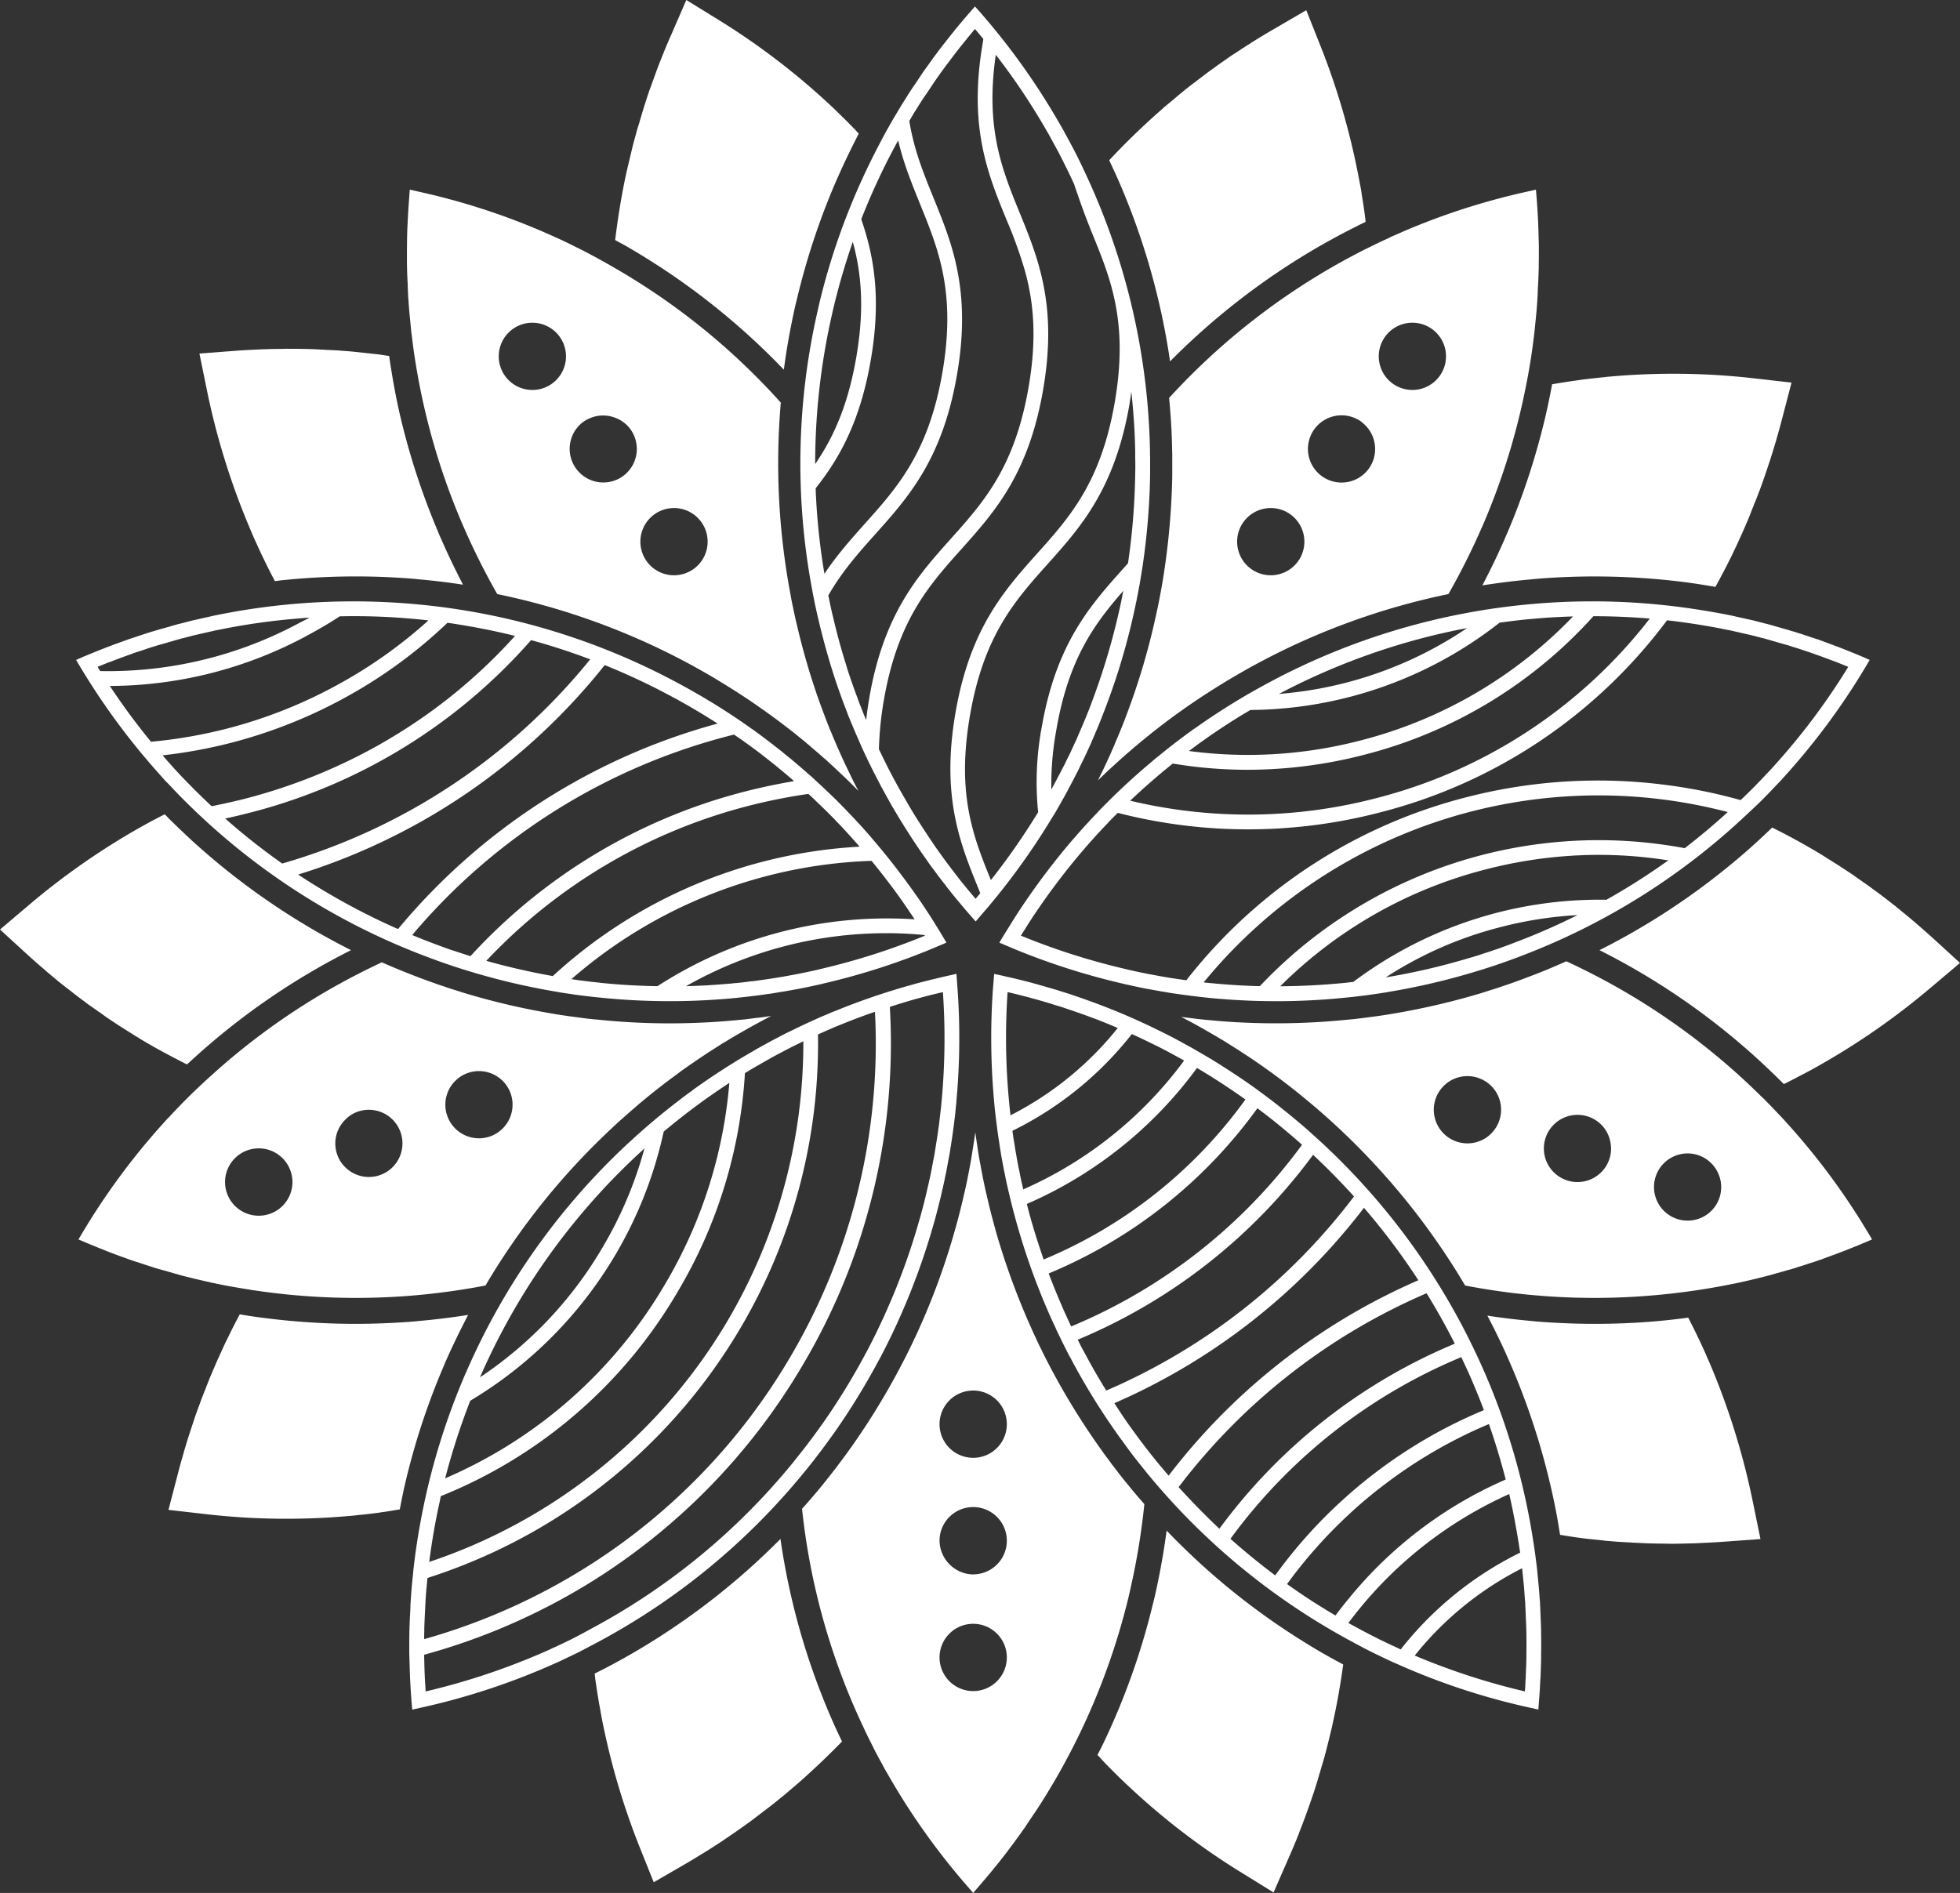
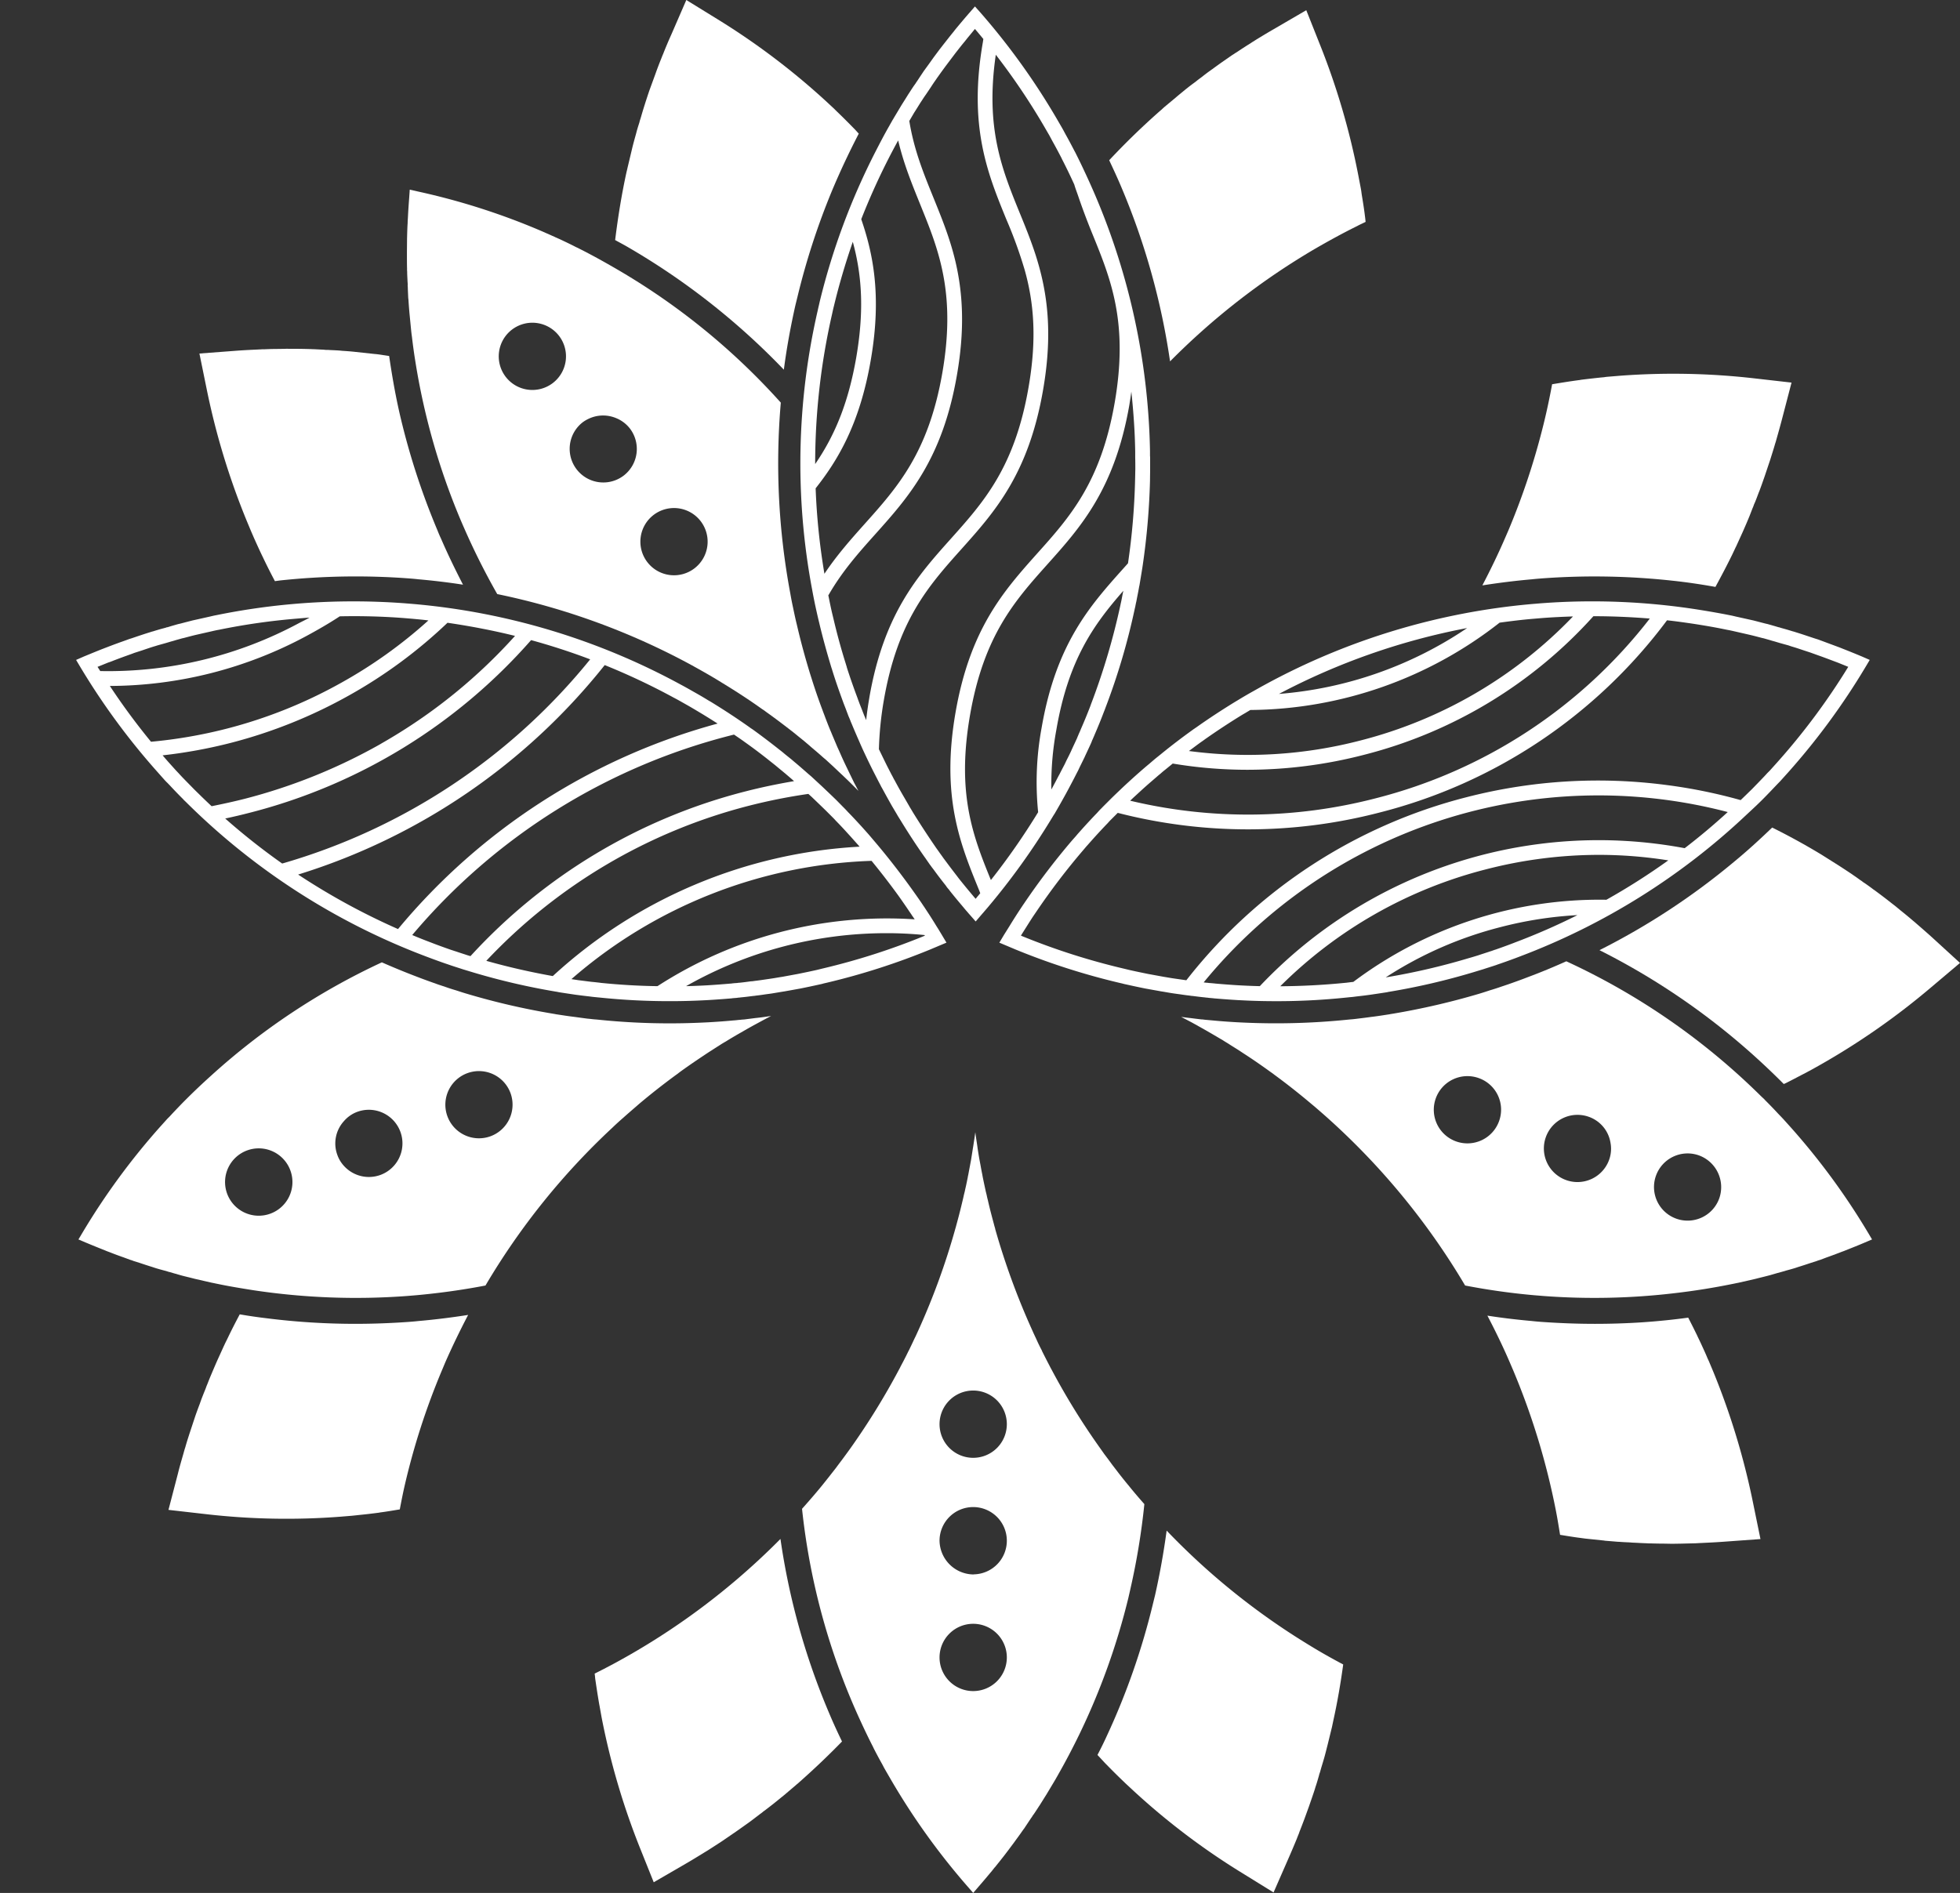
<svg xmlns="http://www.w3.org/2000/svg" id="Group_279" data-name="Group 279" width="806.303" height="778.861" viewBox="0 0 806.303 778.861">
  <rect x="0" y="0" width="806.303" height="778.861" fill="#333333" stroke="none" />
  <defs>
    <clipPath id="clip-path">
      <rect id="Rectangle_212" data-name="Rectangle 212" width="806.303" height="778.861" fill="#fff" />
    </clipPath>
  </defs>
  <g id="Group_278" data-name="Group 278" clip-path="url(#clip-path)">
-     <path id="Path_237" data-name="Path 237" d="M144.4,125.368a288.47,288.47,0,0,0-64.145,43.985c-1.158,1.013-2.219,2.026-3.328,3.038-6.222-3.135-12.4-6.415-18.376-9.984-.579-.338-1.206-.723-1.784-1.109l-.675-.386-6.029-3.81c-1.64-1.013-3.087-2.026-4.582-2.99l-.723-.482c-1.013-.675-1.929-1.35-2.846-2.026l-.868-.627a8.462,8.462,0,0,1-1.254-.868l-.772-.531c-1.158-.82-2.315-1.592-3.424-2.411l-1.109-.868c-1.543-1.109-3.038-2.267-4.534-3.424l-2.026-1.592c-.434-.289-.82-.627-1.254-.965L24.4,138.535c-1.64-1.4-3.328-2.749-4.968-4.148-.531-.482-1.109-.965-1.64-1.447-2.508-2.122-4.534-3.955-6.463-5.691L0,116.88,11.768,106.9A294.973,294.973,0,0,1,57.634,74.872l4-2.219c.627-.338,1.061-.579,1.5-.82l1.447-.723c1.061-.579,2.122-1.109,3.183-1.64.434.386.82.82,1.206,1.206l.338.386c3.183,3.135,6.607,6.415,10.176,9.694A291.948,291.948,0,0,0,144.4,125.368" transform="translate(0 265.581)" fill="#fff" />
    <path id="Path_238" data-name="Path 238" d="M239.2,204.166l-15.289,1.109c-2.653.193-5.353.338-8.585.482-.627.048-1.254.048-1.881.1l-.916.048-5.884.145-2.894.048h-1.592l-2.556-.048c-1.929,0-3.81-.048-5.691-.1a14.062,14.062,0,0,1-1.5-.048c-1.3-.048-2.7-.1-4.1-.193l-1.109-.048c-.434,0-.965-.048-1.5-.1l-.916-.048c-1.158-.048-2.267-.1-3.424-.193l-1.013-.048c-1.688-.145-3.473-.289-5.257-.434l-.1-.048-7.861-.82c-.723-.1-1.447-.193-2.122-.289-2.749-.338-5.5-.82-8.247-1.254-.531-3.28-1.061-6.559-1.688-9.791a295.019,295.019,0,0,0-17.652-58.02c-.482-1.109-.965-2.267-1.447-3.376-2.749-6.366-5.836-12.733-9.115-19,6.222.965,12.395,1.688,18.375,2.219,1.206.145,2.46.241,3.665.338,7.379.531,14.855.82,22.234.82,6.222,0,12.733-.193,19.34-.627,6.366-.434,12.684-1.061,19-1.929,1.254,2.46,2.508,4.919,3.714,7.427l.193.434c1.206,2.46,2.315,4.919,3.376,7.283l.627,1.5c.241.531.434.916.627,1.35l1.833,4.389a298.7,298.7,0,0,1,16.253,53.583Z" transform="translate(485.02 429.09)" fill="#fff" />
    <path id="Path_239" data-name="Path 239" d="M253.622,35.525l-3.907,15c-.675,2.556-1.4,5.209-2.315,8.392-.145.579-.338,1.206-.531,1.784l-.1.338c-.579,2.026-1.254,4.1-1.929,6.27l-2.267,6.752c-.627,1.784-1.254,3.617-1.929,5.4-.145.434-.338.916-.531,1.35-.482,1.3-.965,2.6-1.5,3.907l-.434.965a11.812,11.812,0,0,1-.579,1.5l-.338.868c-.434,1.109-.82,2.17-1.254,3.183l-.386.916c-.675,1.64-1.4,3.28-2.122,4.919l-2.7,5.932c-.1.193-.241.434-.338.675l-1.3,2.749c-2.17,4.437-4.485,8.826-6.849,13.167-5.691-1.013-11.43-1.881-17.218-2.508a294.476,294.476,0,0,0-54.548-.965c-1.206.1-2.411.193-3.665.338-6.752.579-13.649,1.447-20.449,2.508,3.328-6.366,6.463-12.829,9.26-19.292l1.447-3.328a293.649,293.649,0,0,0,13.89-41.381c1.592-6.173,2.942-12.443,4.1-18.761,3.81-.627,7.572-1.254,11.382-1.736l.482-.1c2.653-.338,5.305-.627,7.958-.916l1.592-.145a14.985,14.985,0,0,1,1.543-.193l4.678-.386a293.515,293.515,0,0,1,55.609,1.061Z" transform="translate(483.376 121.897)" fill="#fff" />
    <path id="Path_240" data-name="Path 240" d="M152.691,54.982C148.64,62.8,144.878,70.8,141.5,78.9a293.356,293.356,0,0,0-13.987,43.069c-.289,1.158-.579,2.363-.868,3.521-1.977,8.778-3.617,17.7-4.775,26.623a291.383,291.383,0,0,0-65.014-50.931c-1.447-.82-2.942-1.592-4.389-2.411,1.157-9.357,2.653-18.713,4.678-27.973.241-.916.434-1.881.675-2.846l1.688-7.09c.434-1.784.916-3.521,1.4-5.257l.241-.868c.289-1.158.627-2.267.965-3.328l.338-1.061a12.263,12.263,0,0,1,.434-1.5l.289-.965c.386-1.35.772-2.653,1.206-4,.1-.386.289-.868.434-1.4.579-1.785,1.158-3.569,1.785-5.4L67.18,35.5l1.833-5.016c.675-1.929,1.4-3.81,2.122-5.643l.241-.579c.289-.723.531-1.4.82-2.026,1.158-2.942,2.267-5.546,3.376-8.006L81.745,0l13.07,8.054a293.83,293.83,0,0,1,44.323,33.52l3.376,3.135,1.109,1.109,1.254,1.206q2.894,2.821,5.643,5.643l.338.338c.627.627,1.206,1.35,1.833,1.977" transform="translate(200.591)" fill="#fff" />
    <path id="Path_241" data-name="Path 241" d="M194.7,185.658c-1.061,7.717-2.363,15.385-4.051,23.006l-.579,2.749-1.736,7.09c-.482,1.881-.916,3.665-1.4,5.4l-.241.82c-.338,1.157-.675,2.267-1.013,3.376l-.289,1.013a11.221,11.221,0,0,1-.482,1.543l-.241.916c-.386,1.35-.772,2.7-1.206,4-.145.386-.289.916-.434,1.4-.579,1.785-1.206,3.617-1.833,5.4l-.53,1.543-1.833,5.064q-1.085,2.894-2.17,5.643l-.193.579c-.289.723-.579,1.4-.82,2.074-1.206,2.942-2.315,5.546-3.376,7.958l-6.222,14.228-13.022-8.054a288.3,288.3,0,0,1-44.323-33.52l-3.376-3.135c-.434-.386-.723-.723-1.061-1.013l-1.3-1.254Q100,229.6,97.324,226.846l-.338-.338c-1.157-1.206-2.219-2.411-3.376-3.617,1.35-2.6,2.653-5.209,3.858-7.861a289.977,289.977,0,0,0,18.954-54.307c.289-1.158.579-2.363.868-3.521,1.977-8.778,3.569-17.7,4.775-26.623a288.809,288.809,0,0,0,58.647,47.12c4.534,2.8,9.26,5.45,13.987,7.958" transform="translate(357.868 499.203)" fill="#fff" />
    <path id="Path_242" data-name="Path 242" d="M152.485,214.631q-7.813,8.03-16.109,15.434c-.627.579-1.254,1.109-1.881,1.688l-.338.289a6.119,6.119,0,0,0-.627.53l-4.823,4.1c-1.5,1.206-2.894,2.363-4.292,3.472l-.675.531c-.965.772-1.881,1.447-2.8,2.17l-.82.579a10.2,10.2,0,0,1-1.3,1.013l-.675.531c-1.158.868-2.267,1.736-3.376,2.556-.338.241-.772.579-1.206.868-1.5,1.061-3.038,2.17-4.63,3.28l-5.836,4c-1.785,1.157-3.617,2.363-5.45,3.521l-1.881,1.158c-2.749,1.688-5.161,3.183-7.427,4.485l-13.311,7.717L69.288,258.23A297.194,297.194,0,0,1,53.566,204.6l-.82-4.582c-.145-.723-.241-1.3-.338-1.881l-.241-1.447c-.434-2.6-.82-5.257-1.206-7.861l-.048-.482c-.048-.531-.1-1.109-.193-1.64,2.508-1.254,5.112-2.6,8.006-4.148a290.7,290.7,0,0,0,68.438-51.268,287.6,287.6,0,0,0,19.919,71.428c1.688,4.051,3.521,8.006,5.4,11.913" transform="translate(193.901 501.917)" fill="#fff" />
    <path id="Path_243" data-name="Path 243" d="M284.736,126.305l-11.816,9.984A296.861,296.861,0,0,1,227.1,168.313l-4.051,2.267c-.579.289-1.013.53-1.447.772l-1.5.772c-2.315,1.206-4.678,2.46-7.09,3.665l-.434.193a2.351,2.351,0,0,0-.338.145l-.386-.386-.386-.386c-2.46-2.46-5.161-5.064-7.958-7.668a289.232,289.232,0,0,0-67.088-46.638A288.7,288.7,0,0,0,191.8,84.683c5.45-4.485,10.659-9.26,15.675-14.083,6.318,3.135,12.588,6.559,18.665,10.176.627.386,1.206.723,1.833,1.109l.531.338,6.125,3.858c1.64,1.061,3.135,2.026,4.63,3.038l.675.434c1.013.723,1.977,1.35,2.894,2.026l.868.627a9.41,9.41,0,0,1,1.206.868l.82.531c1.158.82,2.267,1.592,3.376,2.46.386.241.772.531,1.158.82,1.5,1.109,3.038,2.267,4.534,3.424l2.026,1.592c.386.289.82.627,1.254.965l2.219,1.833c1.688,1.35,3.328,2.7,5.016,4.148.531.434,1.109.916,1.64,1.4,2.46,2.122,4.485,3.907,6.463,5.691Z" transform="translate(521.567 269.901)" fill="#fff" />
    <path id="Path_244" data-name="Path 244" d="M125.43,126.815c-6.173-.965-12.347-1.688-18.376-2.219-1.206-.145-2.411-.241-3.617-.338a293.163,293.163,0,0,0-53.246.82c-.723.1-1.447.193-2.122.289-1.736-3.28-3.424-6.607-5.016-9.984l-.241-.482c-1.158-2.411-2.267-4.871-3.328-7.234l-1.254-2.894L36.4,100.385A299.546,299.546,0,0,1,20.1,46.85L17.01,31.706l15.337-1.158c2.6-.193,5.305-.338,8.585-.482.627-.048,1.254-.048,1.881-.1h.868q2.966-.145,5.932-.145l2.749-.048c.675-.048,1.206,0,1.736,0h2.556c1.881,0,3.81.048,5.691.1.531,0,1.013.048,1.5.048,1.3.048,2.7.145,4.1.193l1.061.1c.482,0,1.013,0,1.5.048l.965.048c1.109.048,2.267.1,3.424.193l.965.1c1.736.1,3.521.241,5.257.434l8.006.868c.723.048,1.4.145,2.122.241,1.254.193,2.556.386,3.81.579,1.109,7.572,2.411,15.192,4.1,22.716a294.577,294.577,0,0,0,15.771,49c.434,1.109.916,2.267,1.447,3.376,2.749,6.366,5.836,12.733,9.067,19" transform="translate(65.029 113.754)" fill="#fff" />
    <path id="Path_245" data-name="Path 245" d="M200.088,87.973c-.965.482-1.929.916-2.894,1.4l-.434.241c-5.884,2.894-11.768,6.125-17.6,9.5a291.184,291.184,0,0,0-59.515,46.252A290.509,290.509,0,0,0,99.674,73.841c-1.592-3.81-3.328-7.524-5.064-11.238q9.4-10.056,19.726-19.244c.579-.531,1.254-1.109,1.881-1.64l.338-.338a5.785,5.785,0,0,0,.579-.531L122,36.8c1.447-1.254,2.846-2.363,4.244-3.521l.675-.531c.965-.772,1.881-1.447,2.8-2.122l.82-.627c.386-.338.868-.675,1.3-1.013l.723-.531c1.109-.868,2.219-1.736,3.376-2.556.289-.193.627-.482,1.013-.723l.145-.1q2.243-1.664,4.63-3.328l3.473-2.411,2.412-1.543c1.784-1.206,3.617-2.363,5.45-3.521l.338-.241c.53-.289,1.013-.627,1.543-.965,2.749-1.688,5.161-3.135,7.427-4.437L175.684.87l5.691,14.324A296.55,296.55,0,0,1,197.1,68.874l.868,4.534c.145.723.241,1.3.338,1.881l.193,1.447c.434,2.6.868,5.305,1.206,7.91l.048.434c.145.965.241,1.929.338,2.894" transform="translate(361.691 3.326)" fill="#fff" />
    <path id="Path_246" data-name="Path 246" d="M137.645,112.371c-3.328,6.366-6.463,12.829-9.308,19.292-.482,1.109-.916,2.219-1.4,3.328a289.975,289.975,0,0,0-15.578,48.374c-.675,2.99-1.254,6.029-1.833,9.019-2.7.434-5.4.916-8.1,1.254l-.482.1c-2.653.338-5.353.675-7.91.916l-1.736.193c-.482.048-.916.1-1.4.145l-4.678.386a289.417,289.417,0,0,1-55.609-1.061L14.37,192.577l3.907-15c.627-2.556,1.4-5.209,2.315-8.392.145-.579.338-1.157.482-1.736l.145-.386c.579-2.074,1.254-4.2,1.929-6.27l2.219-6.7c.627-1.833,1.3-3.617,1.977-5.4.145-.482.338-.916.482-1.4.482-1.254,1.013-2.6,1.543-3.907l.386-.965a15.5,15.5,0,0,1,.579-1.5l.338-.868q.651-1.664,1.3-3.183l.386-.916c.675-1.592,1.4-3.28,2.122-4.919l2.7-5.932c.1-.193.241-.482.338-.723.386-.82.868-1.736,1.3-2.653,1.543-3.231,3.183-6.415,4.871-9.6,3.617.627,7.234,1.158,10.9,1.592a291.057,291.057,0,0,0,36.655,2.315c7.427,0,14.9-.289,22.282-.82,1.206-.1,2.411-.193,3.665-.338,6.752-.579,13.649-1.447,20.449-2.508" transform="translate(54.936 428.669)" fill="#fff" />
    <path id="Path_247" data-name="Path 247" d="M212.1,185.414v-1.833c-.048-2.846-.145-5.788-.289-8.681a280.914,280.914,0,0,0-24.6-102.006c-1.881-4.148-3.81-8.247-5.884-12.347l-.241-.434c-1.158-2.219-2.363-4.534-3.617-6.752l-.675-1.254c-.241-.482-.53-.965-.82-1.5l-2.267-3.907a283.775,283.775,0,0,0-31.3-43.551L140.09.55l-2.267,2.6c-1.688,1.929-3.424,4-5.4,6.366-.338.434-.723.868-1.061,1.35l-.241.289c-1.35,1.64-2.6,3.28-3.907,4.919l-1.688,2.17-2.411,3.231c-1.061,1.5-2.122,2.99-3.183,4.437-.289.386-.531.772-.82,1.109-.723,1.109-1.447,2.17-2.17,3.28l-.772,1.158a3.882,3.882,0,0,0-.434.675c-.289.386-.579.82-.868,1.206-.579.868-1.157,1.736-1.736,2.653l-.482.723c-.916,1.5-1.833,2.942-2.749,4.389l-3.231,5.4c-.1.193-.193.338-.289.531l-.1.1c-.434.82-.916,1.592-1.35,2.411-2.026,3.521-3.907,7.138-5.739,10.707a280.486,280.486,0,0,0-23.006,61.927c-.241,1.158-.531,2.267-.772,3.424A280.884,280.884,0,0,0,73.1,240.444c.338,1.881.723,3.81,1.109,5.739.482,2.219.965,4.437,1.5,6.7l.338,1.4c1.447,6.077,3.135,12.2,4.968,18.231l.289.868c.1.386.241.772.338,1.109,1.3,4.148,2.8,8.392,4.341,12.588.338.916.723,1.833,1.061,2.749l1.013,2.7c.338.772.675,1.543.965,2.363l.338.772q1.23,2.966,2.46,5.788l.723,1.64c.82,1.929,1.688,3.81,2.6,5.739,1.206,2.556,2.315,4.823,3.424,6.993L100.4,319.4c.338.627.627,1.206.965,1.833a5.57,5.57,0,0,0,.386.723l.241.434c1.206,2.219,2.508,4.582,3.955,7.138l1.833,3.087c.241.386.434.772.675,1.158l1.109,1.784c3.28,5.353,6.559,10.369,9.791,14.951l.386.53c.579.868,1.206,1.736,1.833,2.653a11.128,11.128,0,0,1,.675.916l.965,1.254c1.592,2.219,3.28,4.389,4.919,6.463l.386.579c.289.338.531.675.82.965l.386.531c1.592,2.026,3.328,4.1,5.4,6.559l1.254,1.5c.579.627,1.109,1.3,1.688,1.929l2.315,2.653,2.99-3.473a8.394,8.394,0,0,0,.579-.675l1.206-1.4a288.176,288.176,0,0,0,26.189-36.365l.675-1.109c.241-.386.482-.82.772-1.206,1.35-2.315,2.7-4.678,4-7.042,1.061-1.881,2.074-3.81,3.087-5.739l.482-.916c.723-1.35,1.4-2.749,2.122-4.1l.772-1.64c.627-1.254,1.254-2.556,1.881-3.81.145-.338.289-.675.434-.965l.289-.627c.627-1.35,1.254-2.653,1.833-3.955l.193-.434a8.7,8.7,0,0,0,.386-1.013l.289-.579c.241-.627.531-1.206.772-1.833,1.35-3.135,2.6-6.173,3.762-9.26q.362-.868.723-1.881a275.4,275.4,0,0,0,12.057-40.851l.145-.579c.145-.772.289-1.543.482-2.315l.193-1.061c.338-1.688.675-3.376.965-5.064l.1-.386c.386-2.363.772-4.582,1.109-6.752.048-.289.1-.579.145-.916l.1-.675a291.577,291.577,0,0,0,2.99-34.822c0-1.5.048-2.99.048-4.485V186.09ZM81.347,126.96c.241-1.109.482-2.219.772-3.328,2.122-8.826,4.727-17.6,7.717-26.237,4.1,14.951,4.485,29.709,1.4,47.7-3.087,17.652-8.3,31.253-16.88,43.744a277.008,277.008,0,0,1,6.993-61.879m-6.8,71.862c8.633-10.948,18.038-25.8,22.668-52.715,4.727-27.2.675-44.612-3.907-58.02,3.038-7.717,6.415-15.337,10.128-22.764,1.64-3.28,3.328-6.511,5.064-9.646,2.267,9.646,5.691,17.99,8.971,26.092.434,1.061.868,2.17,1.3,3.231,7.138,17.652,13.263,35.208,7.91,66.219-5.691,32.893-18.472,47.169-32.024,62.313-5.546,6.222-11.286,12.636-16.495,20.449a272.4,272.4,0,0,1-3.617-35.159m22.089,86.186c-.531,3.038-.965,6.125-1.3,9.164a5.886,5.886,0,0,1-.338-.82l-.386-.868c-.289-.723-.579-1.447-.868-2.219l-1.109-2.8c-.289-.82-.627-1.64-.916-2.508-1.543-4.1-2.99-8.247-4.292-12.3a5.827,5.827,0,0,0-.241-.868l-.338-1.109c-1.833-5.836-3.473-11.865-4.871-17.8l-.338-1.4c-.531-2.17-1.013-4.389-1.447-6.559l-.289-1.447-.145-.579c5.739-9.984,12.4-17.459,19.437-25.321,13.5-15.1,27.491-30.722,33.471-65.3,3.424-19.629,2.315-34.34-.627-46.879-2.267-9.549-5.643-17.8-8.922-25.9-4.148-10.225-8.1-19.871-10.032-31.832l1.977-3.376c.916-1.4,1.784-2.846,2.7-4.292l.482-.723c.531-.82,1.061-1.64,1.688-2.508L122,33.684c.675-1.061,1.4-2.122,2.122-3.135.241-.386.482-.723.772-1.109,1.013-1.447,2.074-2.894,3.135-4.341l4-5.305c1.254-1.592,2.508-3.231,3.81-4.775l1.3-1.64c1.061-1.254,2.026-2.46,2.942-3.569,1.206,1.4,2.315,2.749,3.473,4.148l-.048.193-.145,1.013c-6.029,34.581,1.881,53.969,9.549,72.779a185.89,185.89,0,0,1,7.669,21.125c3.569,12.781,5.161,27.539,1.543,48.278-5.691,32.893-18.472,47.169-32.025,62.313-13.5,15.1-27.491,30.722-33.471,65.351m45.336,80.785-1.447,1.736-.145.193-.627-.723c-2.026-2.411-3.714-4.437-5.257-6.366l-.434-.531c-.241-.289-.482-.627-.723-.916l-.434-.579c-1.592-2.074-3.231-4.2-4.823-6.366l-.868-1.158c-.241-.338-.482-.675-.675-.965-.627-.82-1.206-1.688-1.833-2.556l-.386-.531c-3.135-4.534-6.366-9.453-9.6-14.662l-1.061-1.784a12.19,12.19,0,0,1-.627-1.061l-1.785-3.087q-2.17-3.69-3.907-6.945l-.289-.531c-.1-.193-.241-.386-.338-.579-.289-.579-.579-1.158-.916-1.736l-1.833-3.569c-1.061-2.122-2.122-4.341-3.376-6.9a139.206,139.206,0,0,1,2.026-20.16c5.691-32.893,18.472-47.169,32.025-62.313,13.5-15.1,27.491-30.722,33.471-65.3,4.292-24.6,1.5-41.526-3.183-55.995-1.929-5.884-4.148-11.382-6.366-16.784-7.331-17.99-14.276-35.015-9.887-65.207A273.864,273.864,0,0,1,168.45,49.744l2.267,3.907c.241.434.482.916.723,1.35l.675,1.254c1.254,2.219,2.411,4.437,3.569,6.656l.193.434c1.64,3.183,3.328,6.656,5.064,10.466.482,1.64,1.061,3.135,1.592,4.678,1.833,5.4,3.81,10.611,5.836,15.578,7.669,18.81,14.9,36.558,9.212,69.451-5.691,32.844-18.472,47.169-32.024,62.265-13.5,15.144-27.491,30.771-33.471,65.351s1.929,53.969,9.6,72.779l.579,1.5Zm58.744-122.745-.193,1.013c-.145.772-.289,1.5-.482,2.267l-.1.531a280.375,280.375,0,0,1-11.816,40.031c-.241.579-.434,1.206-.675,1.833-1.158,2.99-2.363,5.932-3.714,9.019-.241.579-.482,1.206-.772,1.785l-.289.675c-.1.289-.241.579-.386.916l-.145.386c-.579,1.3-1.206,2.6-1.784,3.858l-.338.723c-.145.289-.241.579-.386.868-.579,1.254-1.206,2.508-1.833,3.714l-.772,1.64c-.675,1.3-1.4,2.653-2.122,4.1l-.434.772c-.965,1.881-1.929,3.714-2.942,5.546a122.405,122.405,0,0,1,2.026-24.4c4.968-28.986,15.385-43.407,27.587-57.345-.145.675-.289,1.35-.434,2.074m5.257-47.6a279.543,279.543,0,0,1-2.894,34.1l-.048.145L201,231.956c-13.5,15.1-27.491,30.722-33.471,65.3a123.2,123.2,0,0,0-1.447,34.822,284.012,284.012,0,0,1-19.437,27.925c-7.379-18.134-14.18-35.545-8.585-67.859,5.691-32.844,18.52-47.169,32.024-62.264,13.553-15.144,27.491-30.771,33.52-65.351.289-1.833.579-3.665.82-5.5.579,5.4,1.013,10.8,1.3,16.157.145,2.846.241,5.739.289,8.537v2.411c.048,1.64.048,3.28.048,4.919-.048,1.5-.048,2.942-.1,4.389" transform="translate(260.987 2.103)" fill="#fff" />
-     <path id="Path_248" data-name="Path 248" d="M310.743,353.369a13.1,13.1,0,0,0-.048-1.4c0-1.254-.1-2.556-.145-3.858l-.048-1.447a3.665,3.665,0,0,0-.048-.772l-.048-1.5c-.048-1.061-.1-2.122-.145-3.135l-.1-.916c-.1-1.736-.241-3.424-.386-5.161l-.675-6.945c-.1-.916-.193-1.881-.338-2.8-.531-4.582-1.254-9.164-2.026-13.745a282.072,282.072,0,0,0-17.99-61.734c-.482-1.109-.916-2.17-1.4-3.231a282.222,282.222,0,0,0-66.364-93.758c-1.4-1.3-2.846-2.6-4.292-3.907-1.736-1.592-3.472-3.087-5.161-4.534l-1.158-.965c-4.775-4-9.742-7.958-14.807-11.672l-.675-.482c-.338-.241-.675-.531-1.013-.772-3.521-2.556-7.234-5.064-11-7.524l-2.46-1.592-2.411-1.543c-.723-.434-1.5-.916-2.219-1.35l-.675-.434c-1.833-1.061-3.617-2.17-5.45-3.183l-1.543-.916c-1.784-1.013-3.665-2.026-5.5-3.038-2.46-1.35-4.726-2.508-6.9-3.617l-3.762-1.833c-.579-.289-1.109-.579-1.688-.82a4.873,4.873,0,0,0-.723-.338l-.482-.241c-2.315-1.109-4.727-2.17-7.427-3.376l-2.315-1.013c-6.656-2.8-13.7-5.5-20.932-7.91l-.241-.1c-1.158-.386-2.267-.772-3.424-1.109-.482-.145-.965-.289-1.4-.434l-1.206-.386c-2.6-.772-5.209-1.543-7.813-2.267l-.723-.241-1.158-.289-.627-.193c-2.508-.675-5.161-1.35-8.247-2.074l-1.736-.386c-.868-.193-1.784-.434-2.653-.627l-3.424-.723-.579,7.283a289.406,289.406,0,0,0,.531,44.805l.241,2.749c.289,2.556.579,5.257.965,8.006.241,2.17.579,4.292.916,6.463l.145,1.061c.241,1.5.482,3.038.723,4.534l.338,1.736c.241,1.4.531,2.846.772,4.244.1.338.145.675.241.965l.193,1.013c.241,1.3.531,2.653.82,3.955l.1.482a7.7,7.7,0,0,1,.241,1.013l.145.675c.145.627.338,1.3.482,1.977.772,3.328,1.592,6.511,2.46,9.646.145.531.289,1.109.434,1.64l.1.289a281.619,281.619,0,0,0,14.565,40.031l.289.579c.289.675.627,1.4.965,2.074l.434,1.013c.723,1.543,1.5,3.087,2.219,4.63l.193.386c1.061,2.122,2.074,4.148,3.087,6.077.145.289.338.531.482.82l.289.579a275.677,275.677,0,0,0,18.327,29.806q1.23,1.809,2.6,3.617c.965,1.35,1.977,2.7,2.942,4.051l.482.579c.338.482.675.965,1.061,1.447,1.736,2.267,3.569,4.534,5.4,6.8a280.5,280.5,0,0,0,82.232,68.438c3.376,1.833,6.752,3.714,10.225,5.4l.434.241q3.4,1.664,6.945,3.328l1.447.675c.434.193.868.386,1.35.579l4.148,1.833a281.445,281.445,0,0,0,51.075,16.4l3.424.772.241-3.473c.241-2.556.386-5.257.531-8.3.048-.675.1-1.4.145-2.122v-.579c.1-1.881.145-3.81.193-5.691l.048-5.161v-1.64c0-1.833,0-3.665-.048-5.45M92.021,137.3l-.241-2.653a277.16,277.16,0,0,1-.531-43.841l.048-.241.868.193c3.038.723,5.643,1.4,8.054,2.026l.627.193a5.834,5.834,0,0,1,.868.241l.965.241c2.556.723,5.112,1.447,7.62,2.267l2.556.772c1.109.338,2.17.723,3.231,1.061l.386.145c6.945,2.315,13.745,4.871,20.112,7.62a134.459,134.459,0,0,1-44.13,35.931c-.145-1.35-.289-2.653-.434-3.955m5.45,33.423L97.326,170a9.367,9.367,0,0,0-.241-.965l-.1-.434c-.289-1.35-.579-2.7-.82-4.1l-.193-.965a3.612,3.612,0,0,1-.193-.772c-.241-1.254-.482-2.556-.723-3.858l-.338-1.977c-.289-1.5-.482-2.942-.723-4.437l-.193-1.013c-.193-1.254-.338-2.46-.531-3.714v-.145a142.043,142.043,0,0,0,49.1-39.789c1.4.627,2.8,1.254,4.1,1.881l.579.289a3.24,3.24,0,0,1,.579.289c.579.241,1.109.53,1.64.772l3.762,1.833c2.122,1.061,4.292,2.219,6.7,3.521,1.4.772,2.8,1.543,4.148,2.315a164.5,164.5,0,0,1-66.171,53,7.708,7.708,0,0,0-.241-1.013m3.376,13.263-.1-.386c-.145-.531-.289-1.013-.434-1.543-.386-1.447-.772-2.894-1.109-4.341a171.108,171.108,0,0,0,69.981-55.946l.241.145c.868.531,1.688,1.013,2.508,1.5l.675.434,2.17,1.3,2.46,1.592c.772.482,1.543.965,2.315,1.5,3.135,2.026,6.366,4.244,9.549,6.511a194.2,194.2,0,0,1-83,65.833c-1.929-5.595-3.714-11.189-5.257-16.591m16.591,44.13-.048-.145c-.241-.434-.434-.82-.627-1.254l-.434-.965c-.338-.675-.627-1.35-.916-2.026l-.289-.579c-2.411-5.4-4.775-11.045-6.945-16.832a200.728,200.728,0,0,0,85.849-67.956c4.292,3.183,8.488,6.511,12.443,9.887l1.109.916c1.592,1.35,3.231,2.8,4.823,4.2a224.465,224.465,0,0,1-94.964,74.756m5.5,10.852-.434-.772a3.6,3.6,0,0,0-.338-.579q-1.013-1.953-2.026-4.051a230.309,230.309,0,0,0,96.8-76.058c5.739,5.353,11.382,11.093,16.832,17.122A253.141,253.141,0,0,1,131.859,254.5c-3.231-5.209-6.222-10.418-8.922-15.53m30.144,45.288c-1.833-2.219-3.617-4.485-5.305-6.656-.338-.482-.675-.916-1.013-1.4l-.482-.579c-.965-1.3-1.929-2.6-2.894-3.955-.868-1.158-1.736-2.363-2.556-3.521-1.736-2.508-3.569-5.209-5.643-8.44a259.875,259.875,0,0,0,102.681-80.4,276.207,276.207,0,0,1,22.379,29.806,259.351,259.351,0,0,0-102.729,80.4c-1.543-1.784-3.038-3.569-4.437-5.257m8.537,9.984a254.308,254.308,0,0,1,102.006-79.772c4.2,6.8,8.1,13.794,11.623,20.739A229.836,229.836,0,0,0,178.4,311.361c-5.739-5.4-11.382-11.189-16.784-17.122m21.317,21.269A224.387,224.387,0,0,1,277.9,240.753c1.5,3.135,2.749,5.836,3.858,8.392.482,1.061.916,2.122,1.35,3.183,1.4,3.231,2.749,6.656,4.1,10.225a200.687,200.687,0,0,0-46.59,27.25c-3.424,2.653-6.752,5.45-9.984,8.344a199.2,199.2,0,0,0-29.275,32.41c-6.366-4.775-12.54-9.839-18.424-15.048m43.214,31.542c-6.9-4.051-13.6-8.392-19.919-12.926a195.7,195.7,0,0,1,25.128-28.359,181.874,181.874,0,0,1,15.53-13.022,195.856,195.856,0,0,1,42.394-24.453c2.6,7.476,4.919,15.144,6.9,22.813a171.5,171.5,0,0,0-64.338,48.712c-1.977,2.363-3.858,4.775-5.691,7.234m26.816,13.987a3.989,3.989,0,0,1-.627-.338l-1.592-.723c-2.315-1.061-4.582-2.17-6.8-3.231l-.434-.241c-4-1.977-8.054-4.148-12.057-6.366a168.473,168.473,0,0,1,66.171-53.053c1.013,4.437,1.929,8.874,2.7,13.311.675,3.617,1.254,7.235,1.785,10.8a142.341,142.341,0,0,0-49.146,39.838m51.75-1.013-.048,5.45c-.048,2.074-.145,4.1-.241,6.173v.338c0,.579-.048,1.109-.1,1.688-.048,1.64-.145,3.183-.241,4.63a281.215,281.215,0,0,1-45.336-14.758,134.145,134.145,0,0,1,44.178-35.931l.82,8.1c.1,1.64.241,3.328.338,5.016l.1.916c.048.965.1,1.977.145,2.99l.145,3.81c.048,1.206.145,2.46.145,3.714a11.74,11.74,0,0,1,.048,1.3c.048,1.785.048,3.569.048,5.4Z" transform="translate(323.236 317.65)" fill="#fff" />
-     <path id="Path_249" data-name="Path 249" d="M260.528,90.411,260,83.08l-3.424.772c-.868.193-1.736.386-2.7.627l-1.688.386c-3.135.772-5.836,1.447-8.247,2.074l-.675.193a10.473,10.473,0,0,0-1.158.338l-.723.193a283.628,283.628,0,0,0-30.819,10.514l-1.977.772c-.386.193-.772.338-1.206.531l-3.328,1.4c-2.653,1.206-5.064,2.267-7.379,3.376l-.482.241a4.875,4.875,0,0,0-.723.338c-.627.289-1.254.579-1.881.916l-3.617,1.736c-2.122,1.109-4.389,2.267-6.9,3.617l-5.5,3.038-1.5.916c-1.833,1.013-3.665,2.122-5.45,3.183l-.675.434c-.772.434-1.5.916-2.219,1.35l-2.46,1.543-2.46,1.592c-3.714,2.411-7.427,4.968-11,7.524-.289.241-.627.482-.965.772l-.723.482c-5.016,3.714-10.032,7.669-14.807,11.672-.386.338-.723.627-1.109.965-1.736,1.447-3.473,2.99-5.209,4.534-1.447,1.3-2.846,2.6-4.292,3.907A281.4,281.4,0,0,0,58.4,246.771c-.482,1.061-.965,2.122-1.4,3.231A282.357,282.357,0,0,0,40.89,301.657c-1.64,7.861-2.99,15.819-3.955,23.825-.1.965-.241,1.929-.338,2.942,0,.193-.048.386-.048.531l-.627,6.27c-.145,1.736-.241,3.424-.386,5.161l-.048.916c-.1,1.013-.1,2.074-.145,3.135l-.048,1.4a2.2,2.2,0,0,0-.048.772l-.1,1.5-.145,3.907a13.554,13.554,0,0,1-.048,1.4c0,1.784-.048,3.617-.048,5.45v4.051l.1,2.749c.048,2.074.1,4.2.193,6.27v.289c.048.627.048,1.206.1,1.833.145,3.135.338,5.788.531,8.3l.289,3.473,3.424-.772a283.886,283.886,0,0,0,51.075-16.4l4.2-1.833,1.3-.579,1.447-.675,6.945-3.328.434-.241c1.64-.82,3.28-1.736,4.968-2.6a279.79,279.79,0,0,0,87.44-71.235c1.881-2.267,3.665-4.534,5.4-6.8.386-.482.723-.965,1.109-1.447l.434-.579c1.013-1.35,2.026-2.7,2.99-4.051l2.6-3.617a284.985,284.985,0,0,0,18.279-29.806l.386-.675c.145-.241.241-.482.386-.723,1.013-1.977,2.074-4,3.087-6.077l.193-.386c.772-1.543,1.5-3.087,2.219-4.63l.482-1.013c.338-.723.675-1.5,1.013-2.219l.193-.434a286.26,286.26,0,0,0,14.614-40.079c.193-.627.338-1.254.53-1.881.868-3.183,1.64-6.366,2.46-9.694l.048-.241c.145-.579.241-1.158.386-1.688l.145-.627a8.393,8.393,0,0,0,.241-1.061l.1-.434c.338-1.447.627-2.942.916-4.437l.145-.53c.048-.338.145-.675.193-1.013.241-1.3.482-2.6.723-3.955l.386-2.026c.289-1.543.531-3.135.772-4.678l.145-.916c.338-2.17.627-4.292.916-6.463.338-2.653.675-5.354.916-8.054.048-.579.145-1.158.193-1.736l.048-.965a283.451,283.451,0,0,0,.531-44.805M128.861,157.5c.916-.868,1.881-1.736,2.8-2.6A164.189,164.189,0,0,1,114.441,195.6a163.254,163.254,0,0,1-50.448,53.487A275.508,275.508,0,0,1,128.861,157.5M59.989,258.732A171.541,171.541,0,0,0,119.7,198.687,171.059,171.059,0,0,0,139.568,148c4.63-3.858,9.357-7.62,14.18-11.141l.723-.531c.338-.241.627-.482.916-.675,3.521-2.556,7.138-5.016,10.755-7.427a1.953,1.953,0,0,0,.434-.241,193.554,193.554,0,0,1-26.43,82.762A193.241,193.241,0,0,1,49.668,290.66a286.335,286.335,0,0,1,10.321-31.928M47.4,300.355c.193-.772.289-1.592.482-2.363a198.623,198.623,0,0,0,97.472-84.161,198.936,198.936,0,0,0,27.636-89.9l.772-.482c1.785-1.061,3.569-2.122,5.354-3.135l1.5-.868c1.784-1.013,3.569-2.026,5.354-2.99,2.46-1.3,4.678-2.46,6.752-3.521l3.569-1.736c.241-.145.482-.241.723-.386a224.765,224.765,0,0,1-31.2,115.076,224.723,224.723,0,0,1-53.631,61.638,225.312,225.312,0,0,1-69.065,37.523Q44.7,312.6,47.4,300.355M41.083,353.5v-1.3c.048-1.254.1-2.411.145-3.617l.193-4.051c.048-.965.1-1.929.145-2.845l.048-.916c.1-1.688.241-3.376.386-5.016l.386-4.1a231.516,231.516,0,0,0,68.631-35.5,231.158,231.158,0,0,0,60.046-67.184,230.406,230.406,0,0,0,31.976-120.96c1.109-.482,2.267-1.013,3.473-1.543l3.231-1.4c.386-.145.772-.338,1.158-.482l1.929-.772c4.389-1.784,8.971-3.521,13.649-5.112a253.749,253.749,0,0,1-35.015,142.326,253.55,253.55,0,0,1-82.714,85.559,256.488,256.488,0,0,1-67.714,30.24c0-1.109,0-2.218.048-3.328M253.969,134.686l-.1.965c-.048.579-.1,1.109-.145,1.688-.289,2.556-.579,5.209-.916,7.861-.289,2.122-.579,4.2-.916,6.318l-.145.868c-.241,1.543-.482,3.038-.723,4.582l-.386,2.026c-.241,1.254-.482,2.556-.723,3.81a6.821,6.821,0,0,1-.193.965l-.1.579c-.289,1.447-.579,2.894-.916,4.292l-.1.482c-.048.289-.145.579-.193.868l-.193.772c-.145.531-.241,1.109-.386,1.64l-.048.289c-.772,3.28-1.543,6.366-2.411,9.453-.145.627-.338,1.254-.531,1.881a275.449,275.449,0,0,1-14.276,39.163l-.289.675c-.289.627-.579,1.3-.916,1.929l-.434.965c-.723,1.543-1.447,3.038-2.17,4.534l-.193.386c-1.013,2.074-2.026,4.051-3.038,5.98-.1.193-.241.434-.386.723l-.338.627a281.182,281.182,0,0,1-17.893,29.179c-.868,1.158-1.688,2.363-2.556,3.521-.965,1.35-1.929,2.653-2.942,3.955l-.386.531c-.338.482-.723.965-1.109,1.447-1.688,2.17-3.473,4.437-5.257,6.656a273.27,273.27,0,0,1-83.293,68.438c-2.363,1.3-4.727,2.6-7.186,3.81l-.386.241c-2.219,1.061-4.485,2.17-6.8,3.231l-1.3.579c-.482.241-.965.482-1.4.675l-4.1,1.785a281.029,281.029,0,0,1-46.542,15.289c-.1-1.447-.193-2.942-.289-4.63-.048-.579-.048-1.157-.1-1.736v-.338c-.1-2.026-.145-4.051-.193-6.125l-.048-2.267A261.447,261.447,0,0,0,108.7,333.922a260.264,260.264,0,0,0,88.019-89.8A259.369,259.369,0,0,0,232.6,96.681c4-1.3,7.331-2.315,10.418-3.183l.916-.241a8.69,8.69,0,0,1,.916-.241l.675-.193c2.411-.675,5.016-1.3,8.054-2.026l.868-.193v.241a277.161,277.161,0,0,1-.482,43.841" transform="translate(133.46 317.612)" fill="#fff" />
    <path id="Path_250" data-name="Path 250" d="M440.114,74.006c-2.315-.965-4.775-1.977-7.717-3.135-.627-.241-1.3-.531-1.977-.772-1.929-.723-3.907-1.447-5.836-2.17l-2.6-.965c-.482-.145-.965-.289-1.4-.434l-2.46-.82c-1.736-.579-3.473-1.158-5.209-1.688a13.3,13.3,0,0,0-1.3-.386c-1.254-.386-2.508-.772-3.762-1.109l-1.35-.386a2.709,2.709,0,0,0-.724-.193l-1.447-.434-3.038-.868-.868-.193c-1.688-.434-3.328-.868-5.016-1.3l-6.945-1.543-.241-.048c-.772-.193-1.592-.386-2.363-.531-3.858-.772-7.717-1.447-11.575-2.074a280.649,280.649,0,0,0-66.412-2.846L304.4,52.4a280.981,280.981,0,0,0-109.964,33.23c-1.688.916-3.376,1.881-5.112,2.846q-2.966,1.664-5.932,3.473l-1.206.723c-5.353,3.28-10.659,6.752-15.771,10.369l-.916.627c-.289.193-.579.386-.82.579-3.569,2.556-7.138,5.257-10.659,8.054-.723.579-1.5,1.206-2.267,1.833l-2.219,1.784c-.627.531-1.254,1.061-1.929,1.64l-.675.579c-1.64,1.35-3.231,2.749-4.775,4.1l-1.35,1.206c-1.543,1.4-3.087,2.8-4.63,4.244-2.026,1.929-3.858,3.665-5.595,5.4l-2.8,2.8c-.482.531-1.013,1.013-1.5,1.543-.145.145-.289.338-.53.579l-.338.386c-1.736,1.784-3.569,3.762-5.546,5.932l-2.411,2.7-.723.868-1.543,1.736a291.859,291.859,0,0,0-19.726,25.9l-.434.627c-.241.338-.434.675-.675,1.013l-.386.579c-1.4,2.122-2.894,4.437-4.534,7.138l-1.061,1.688c-.434.723-.916,1.447-1.35,2.17l-1.785,2.99,6.752,2.846a285.473,285.473,0,0,0,42.683,13.7l1.061.241c.531.145,1.061.289,1.592.386,2.6.579,5.257,1.157,7.91,1.688,2.122.386,4.292.772,6.415,1.157l1.5.241c1.35.241,2.7.482,4.1.675l1.736.241c1.447.193,2.846.434,4.292.579l1.013.145.579.048c1.5.193,2.942.386,4.437.531l.482.048a7.2,7.2,0,0,0,1.013.1l.675.1c.579.048,1.158.1,1.688.145l.338.048c3.424.289,6.656.531,9.935.723l2.026.1c4.534.241,9.115.338,13.7.338a274.619,274.619,0,0,0,28.89-1.5l.482-.048c.82-.1,1.64-.145,2.411-.241l1.109-.145c1.688-.193,3.424-.386,5.112-.627l.386-.048c2.315-.338,4.582-.675,6.752-1.013a5.693,5.693,0,0,0,.965-.193l.627-.1a279.151,279.151,0,0,0,34.05-7.91c1.447-.434,2.846-.868,4.293-1.3,1.592-.53,3.183-1.013,4.775-1.543l.579-.193c.627-.241,1.206-.434,1.785-.627,2.653-.916,5.45-1.929,8.2-2.99a279.671,279.671,0,0,0,92.842-58.069c2.17-2.026,4.389-4.051,6.511-6.173l.338-.338c1.833-1.833,3.617-3.714,5.354-5.546l1.109-1.157c.338-.338.675-.675,1.013-1.061l3.039-3.376A284.458,284.458,0,0,0,441.513,78.4L443.3,75.4ZM277.676,62.286a160.711,160.711,0,0,1-77.409,27.105,275.867,275.867,0,0,1,77.409-27.105M168.2,109.214c.338-.241.627-.434.965-.675l.723-.531c5.016-3.521,10.225-6.945,15.434-10.128l1.254-.723c.53-.338,1.061-.627,1.592-.965L188.5,96A167.977,167.977,0,0,0,291.036,60.068c4.582-.627,9.26-1.206,13.89-1.592,1.158-.1,2.267-.193,3.424-.289,4.244-.338,8.585-.531,12.877-.675a184.358,184.358,0,0,1-87.392,51.027,183.917,183.917,0,0,1-70.608,4.341c1.833-1.35,3.473-2.6,4.968-3.665m-27.877,22.909c1.543-1.4,3.038-2.8,4.534-4.148l1.3-1.157c1.543-1.35,3.135-2.7,4.678-4.051l.723-.579c.579-.531,1.206-1.061,1.833-1.543l3.183-2.6a186.723,186.723,0,0,0,30.674,2.556,191.706,191.706,0,0,0,48.085-6.173A189.812,189.812,0,0,0,329.62,57.415c7.717,0,15.482.338,23.2.965a207.167,207.167,0,0,1-112.857,73.984,208.857,208.857,0,0,1-100.9.965c.386-.386.82-.772,1.254-1.206M297.4,191.638c-2.7,1.061-5.4,2.026-8.006,2.942-.531.145-1.013.338-1.543.531l-.772.241c-1.543.531-3.135,1.013-4.678,1.543-1.4.434-2.8.868-4.2,1.254a276.353,276.353,0,0,1-33.327,7.765l-.675.1a158.258,158.258,0,0,1,47.265-20.69,160.068,160.068,0,0,1,31.59-4.919A268.457,268.457,0,0,1,297.4,191.638m37.571-17.556a168.653,168.653,0,0,0-104.128,33.809l-.579.048-2.315.289-.53.048c-8.73.868-17.652,1.35-26.623,1.4a184.358,184.358,0,0,1,84.547-48.085,186.486,186.486,0,0,1,46.59-5.98,182.206,182.206,0,0,1,28.5,2.267,274.773,274.773,0,0,1-25.465,16.205m32.217-21.221a191.791,191.791,0,0,0-174.784,56.766c-2.556-.048-4.678-.145-6.656-.241l-1.977-.1c-3.231-.193-6.366-.434-9.694-.723l-.338-.048c-.53-.048-1.109-.1-1.64-.145l-.723-.048a6.564,6.564,0,0,0-1.013-.1l-.386-.048c-.241-.048-.434-.048-.675-.1a209.9,209.9,0,0,1,215.587-70.078c-5.788,5.305-11.72,10.273-17.7,14.855m38.053-35.3-2.99,3.328-1.061,1.061-1.013,1.109c-1.688,1.785-3.424,3.569-5.209,5.4l-.338.338c-1.5,1.447-2.942,2.894-4.437,4.292a214.063,214.063,0,0,0-30.626-6.222,216.442,216.442,0,0,0-81.894,4.968,213.049,213.049,0,0,0-115.51,75.383l-4-.579c-1.447-.193-2.894-.434-4.292-.675l-1.158-.193c-2.122-.386-4.2-.772-6.318-1.158-2.6-.53-5.209-1.061-7.717-1.64l-2.6-.627a278.819,278.819,0,0,1-41.767-13.408l-.193-.1.482-.772c1.64-2.6,3.087-4.919,4.437-6.993l1.447-2.122a282.406,282.406,0,0,1,19.34-25.369l1.35-1.592c.289-.289.579-.627.82-.916l2.363-2.653c1.977-2.17,3.762-4.1,5.45-5.836l.386-.434c.145-.193.338-.338.482-.531l3.28-3.28a214.921,214.921,0,0,0,107.552-.1A212.693,212.693,0,0,0,359.908,59.1c3.665.386,7.331.916,10.948,1.447,4.63.723,9.212,1.5,13.745,2.46.868.145,1.736.338,2.6.531l6.752,1.543c1.64.386,3.28.82,4.919,1.254l.868.193c.965.289,1.881.531,2.846.82.579.193,1.158.338,1.688.482l1.929.579c1.206.338,2.411.675,3.665,1.013.386.145.82.289,1.254.434,1.688.482,3.376,1.061,5.112,1.64l2.508.82,3.762,1.35c1.929.675,3.81,1.4,5.739,2.122.627.241,1.3.482,1.929.723,1.543.627,2.99,1.206,4.292,1.736a274.2,274.2,0,0,1-29.227,39.307" transform="translate(325.87 196.128)" fill="#fff" />
    <path id="Path_251" data-name="Path 251" d="M362.762,188.741c-.482-.82-.965-1.592-1.447-2.412l-.916-1.447c-1.64-2.7-3.135-5.016-4.582-7.186l-.338-.531c-.241-.338-.434-.627-.723-1.061l-.386-.579c-1.5-2.219-3.087-4.437-4.678-6.656-4.919-6.8-9.984-13.263-15.1-19.244l-1.35-1.592-.868-1.013-2.411-2.7c-1.977-2.17-3.762-4.1-5.546-5.932l-.434-.434a5.279,5.279,0,0,0-.482-.531c-.434-.482-.916-.965-1.4-1.447l-2.894-2.942c-1.736-1.688-3.569-3.424-5.595-5.354-1.543-1.447-3.087-2.846-4.63-4.292l-1.3-1.109c-1.592-1.4-3.183-2.8-4.775-4.148l-.868-.723c-.579-.482-1.158-1.013-1.784-1.5l-2.219-1.784c-.723-.627-1.5-1.254-2.267-1.833-3.521-2.8-7.09-5.5-10.611-8.054-.338-.241-.675-.482-1.013-.675l-.723-.531c-5.112-3.617-10.418-7.09-15.771-10.369l-1.254-.723c-1.929-1.206-3.955-2.363-5.932-3.473-1.688-.965-3.376-1.929-5.112-2.846A281,281,0,0,0,145.44,52.4c-1.158-.1-2.363-.193-3.521-.289a284.248,284.248,0,0,0-48.374.482A280.3,280.3,0,0,0,63.98,57.026c-.82.145-1.592.338-2.411.53L54.43,59.148c-1.688.434-3.376.868-5.016,1.3l-.868.193c-1.061.289-2.026.579-3.038.868l-1.4.434a1.788,1.788,0,0,0-.723.193l-1.447.386c-1.254.338-2.508.723-3.762,1.109a13.307,13.307,0,0,0-1.3.386c-1.736.531-3.473,1.109-5.209,1.688l-2.411.82c-.482.145-.965.289-1.447.482l-2.556.916c-1.784.627-3.569,1.3-5.353,1.977l-.868.338c-.531.193-1.109.434-1.64.627-2.942,1.157-5.353,2.17-7.717,3.135L6.49,75.4l1.785,2.99a284.763,284.763,0,0,0,31.783,43.214L43.1,125.03c.338.338.627.675.965.965l1.158,1.206c1.688,1.833,3.521,3.714,5.353,5.546l.289.338c.482.434.916.868,1.35,1.3a280.376,280.376,0,0,0,98,62.94c2.8,1.061,5.546,2.074,8.2,2.99.579.193,1.158.386,1.833.627l.579.193c1.543.531,3.135,1.013,4.726,1.543,1.447.434,2.846.868,4.292,1.3a281.246,281.246,0,0,0,34.05,7.91l.627.1a6.83,6.83,0,0,0,.965.193c2.17.338,4.437.675,6.7,1.013l.434.048c1.736.241,3.424.434,5.112.627l1.109.145c.772.1,1.543.145,2.315.241l.579.048a275.539,275.539,0,0,0,28.938,1.5c4.534,0,9.164-.1,13.7-.338l1.977-.1c3.328-.193,6.559-.434,9.935-.723l.193-.048c.627-.048,1.254-.1,1.833-.145l.675-.1a5.938,5.938,0,0,0,.965-.1l.531-.048c1.5-.145,2.99-.338,4.485-.531l.531-.048c.338-.048.675-.1,1.061-.145,1.4-.145,2.8-.386,4.244-.579l1.784-.241,4.341-.723,1.206-.193c2.17-.386,4.292-.772,6.415-1.158,2.653-.531,5.353-1.109,7.958-1.688a14.438,14.438,0,0,0,1.543-.386l1.061-.241a283.7,283.7,0,0,0,42.683-13.7l6.752-2.846ZM16.088,79.453c-.241-.386-.531-.82-.772-1.206,1.35-.531,2.749-1.109,4.292-1.736.627-.193,1.254-.434,1.881-.675l.1-.048c1.881-.723,3.81-1.447,5.691-2.122l2.556-.916c.434-.193.916-.338,1.35-.482l2.411-.772c1.688-.579,3.376-1.158,5.112-1.688.386-.1.82-.241,1.254-.386l3.617-1.013,1.929-.579c.579-.145,1.109-.289,1.688-.482.965-.289,1.929-.531,2.894-.82l.868-.193c1.64-.434,3.231-.868,4.871-1.254l6.8-1.543c.82-.193,1.688-.386,2.556-.531a269.874,269.874,0,0,1,31.88-4.582c1.785-.145,3.617-.338,5.45-.434-1.4.82-2.894,1.5-4.341,2.267A165.636,165.636,0,0,1,16.425,79.983Zm21.221,29.613A276.082,276.082,0,0,1,20.38,86.109a171.7,171.7,0,0,0,81.026-20.642c4.63-2.508,9.164-5.112,13.553-8.006,8.874-.193,17.8.048,26.478.723l3.473.289c2.026.193,4.2.386,6.511.675A193.96,193.96,0,0,1,115.2,85a196.506,196.506,0,0,1-46.493,18.617,197.967,197.967,0,0,1-31.4,5.45M58.1,131.637c-1.013-1.013-1.977-1.929-2.894-2.846l-.338-.338c-1.785-1.833-3.569-3.617-5.257-5.4l-1.013-1.109c-.338-.338-.675-.723-1.013-1.061l-2.99-3.328c-.868-.965-1.688-1.929-2.508-2.894A203.959,203.959,0,0,0,70.25,109.5,203.255,203.255,0,0,0,119.01,89.87a199.517,199.517,0,0,0,40.272-29.758c9.26,1.35,18.617,3.135,27.78,5.4A220.766,220.766,0,0,1,134.974,108.1c-1.109.675-2.267,1.3-3.376,1.977a229.715,229.715,0,0,1-55.416,22.379c-4.485,1.158-9.164,2.17-13.938,3.135-1.543-1.447-2.894-2.749-4.148-3.955m9.742,9.019c3.617-.772,6.849-1.543,9.839-2.315A229.491,229.491,0,0,0,193.669,67.251c8.1,2.219,16.3,4.871,24.308,7.91a253.233,253.233,0,0,1-126.7,84.016,272.652,272.652,0,0,1-23.44-18.52m30,23.054A258.868,258.868,0,0,0,223.958,77.524a275.256,275.256,0,0,1,28.5,13.456c1.688.868,3.328,1.833,4.968,2.749,1.977,1.109,3.907,2.267,5.836,3.424l1.206.723c1.881,1.158,3.907,2.411,5.932,3.714a259.01,259.01,0,0,0-131.474,84.547A277.953,277.953,0,0,1,97.837,163.71m70.9,33.568-1.3-.386c-1.592-.531-3.135-1.013-4.678-1.543l-.772-.241c-.531-.193-1.061-.338-1.592-.531-2.6-.916-5.305-1.881-8.006-2.942-2.315-.868-4.775-1.833-7.62-3.039A252.957,252.957,0,0,1,275.8,106.461c.289-.1.627-.145.916-.241l.434-.1L279.9,108l.82.579c.289.193.579.434.868.627,3.473,2.46,6.993,5.112,10.418,7.861.675.531,1.4,1.109,2.074,1.64l2.315,1.929c.627.482,1.206,1.013,1.833,1.5l.723.627c.965.82,1.929,1.64,2.894,2.508-6.8,1.158-13.553,2.556-20.064,4.244a230.5,230.5,0,0,0-113.05,67.763m33.857,8.2c-9.164-1.64-18.327-3.714-27.346-6.27A224.781,224.781,0,0,1,283.28,135.4a233.265,233.265,0,0,1,24.452-4.871l.531.482c.434.386.82.723,1.206,1.109,1.977,1.881,3.762,3.617,5.45,5.257l2.8,2.8c.482.482.965.965,1.4,1.5a2.287,2.287,0,0,1,.482.482l.434.434c1.736,1.784,3.473,3.714,5.4,5.836l2.363,2.653c.289.289.531.627.82.916l.193.241a202.673,202.673,0,0,0-126.217,53.245m43.069,4.148c-7.861-.1-15.675-.579-23.295-1.35l-.289-.048c-.82-.1-1.688-.193-2.556-.289l-1.061-.1c-1.688-.193-3.328-.434-5.016-.627l-.386-.048c-.916-.145-1.881-.289-2.8-.434a197.946,197.946,0,0,1,123.468-48.664c3.762,4.582,7.476,9.4,11.045,14.324,1.543,2.17,3.087,4.389,4.534,6.559l.531.772a7.85,7.85,0,0,1,.531.82l.386.531c.241.338.482.723.723,1.061a173.861,173.861,0,0,0-105.816,27.491M355.48,188.934a278.818,278.818,0,0,1-41.767,13.408l-2.556.627c-2.556.579-5.161,1.109-7.765,1.64-2.074.386-4.2.772-6.27,1.158l-1.254.193c-1.4.241-2.8.482-4.2.675l-1.977.289c-1.3.193-2.6.386-3.907.531-.338.048-.675.1-.965.145l-.772.048c-1.4.193-2.8.386-4.2.531l-.482.048a5.907,5.907,0,0,0-.916.1l-.772.048c-.579.048-1.158.1-1.736.193h-.193c-3.328.289-6.511.531-9.742.723l-1.929.1c-2.122.1-4.292.193-6.656.241a166.847,166.847,0,0,1,82.376-21.8,156,156,0,0,1,15.723.772l.145.241Z" transform="translate(24.811 196.131)" fill="#fff" />
    <path id="Path_252" data-name="Path 252" d="M203.019,242.292c-1.929-2.315-3.81-4.678-5.595-7.042-.386-.482-.772-1.013-1.158-1.5l-.434-.579c-1.013-1.4-2.026-2.749-3.087-4.148-.868-1.254-1.785-2.508-2.653-3.762A290.566,290.566,0,0,1,171.187,194.5l-.289-.531c-.145-.289-.338-.579-.482-.916-1.061-2.026-2.122-4.1-3.231-6.318l-.145-.386q-1.23-2.315-2.315-4.775l-.482-1.013c-.338-.723-.675-1.447-1.013-2.219l-.241-.531a298.193,298.193,0,0,1-15.1-41.333l-.048-.338c-.193-.579-.338-1.109-.482-1.688-.868-3.231-1.736-6.463-2.508-9.935-.193-.675-.338-1.35-.482-2.074l-.145-.579-.289-1.158-.048-.289c-.338-1.5-.627-2.894-.916-4.292l-.193-.916c-.048-.338-.145-.723-.193-1.109-.289-1.35-.531-2.7-.772-4.051l-.386-2.026c-.289-1.592-.531-3.135-.772-4.678l-.145-1.109c-.289-1.929-.579-3.762-.82-5.643-.241,1.833-.531,3.714-.82,5.595l-.193,1.158c-.241,1.543-.482,3.087-.723,4.582l-.434,2.315c-.241,1.3-.482,2.556-.723,3.858a11.491,11.491,0,0,0-.241,1.254l-.145.675c-.289,1.447-.579,2.846-.916,4.244l-.1.531-.289,1.157-.145.579c-.1.531-.241,1.109-.386,1.736l-.048.193c-.82,3.473-1.64,6.752-2.556,10.032-.145.531-.289,1.158-.482,1.736l-.048.193A290.321,290.321,0,0,1,116.4,177.809l-.193.434c-.386.82-.723,1.592-1.061,2.315l-.482.965c-.772,1.688-1.543,3.28-2.315,4.871l-.193.338c-1.013,2.122-2.122,4.244-3.231,6.318a7.205,7.205,0,0,1-.434.868l-.338.627a294.466,294.466,0,0,1-18.858,30.722c-.868,1.254-1.784,2.508-2.7,3.762-1.013,1.4-2.026,2.749-3.087,4.148l-.434.579c-.386.531-.772,1.061-1.157,1.543-1.785,2.267-3.617,4.63-5.546,6.993-2.6,3.183-5.257,6.222-7.958,9.26a278.21,278.21,0,0,0,24.115,87.44c1.64,3.569,3.328,7.09,5.112,10.562l.193.434c1.157,2.267,2.363,4.534,3.617,6.752l.675,1.3c.241.434.531.916.82,1.447l2.267,3.907a283.779,283.779,0,0,0,31.3,43.551l2.315,2.653,2.267-2.653c1.688-1.929,3.424-4,5.4-6.366.338-.434.723-.868,1.061-1.35l.289-.289c1.3-1.64,2.6-3.231,3.858-4.871l1.688-2.219,2.411-3.231c1.061-1.5,2.17-2.942,3.183-4.437.289-.386.531-.772.82-1.109.723-1.109,1.447-2.17,2.17-3.28l.772-1.157a2.023,2.023,0,0,0,.434-.675c.289-.386.579-.772.868-1.206.579-.868,1.158-1.736,1.736-2.653l.482-.723c.916-1.447,1.833-2.942,2.749-4.389l3.231-5.4a5.256,5.256,0,0,0,.289-.531l.1-.1c.434-.82.916-1.592,1.35-2.411,2.99-5.257,5.788-10.611,8.44-16.06a281.582,281.582,0,0,0,20.3-56.573c.241-1.109.531-2.267.772-3.424a288.679,288.679,0,0,0,5.739-34.87c-2.122-2.412-4.2-4.823-6.222-7.331m-64.194,84.257a13.842,13.842,0,1,1,13.842-13.842,13.842,13.842,0,0,1-13.842,13.842m.482-48.037c-.145,0-.338.048-.482.048a14.115,14.115,0,0,1-13.842-13.842,13.842,13.842,0,1,1,14.324,13.794m-.482-47.94a13.842,13.842,0,1,1,13.842-13.842,13.842,13.842,0,0,1-13.842,13.842" transform="translate(261.529 369.26)" fill="#fff" />
    <path id="Path_253" data-name="Path 253" d="M218.706,260.27c-1.109-2.267-2.267-4.678-3.521-7.283-.965-1.977-1.833-3.955-2.7-5.932l-.772-1.688c-.82-1.977-1.688-3.955-2.508-5.98l-.338-.772c-.338-.82-.675-1.64-1.013-2.508l-1.061-2.749c-.338-.965-.723-1.881-1.061-2.846-1.64-4.341-3.135-8.681-4.485-12.974l-.675-2.122c-1.881-6.125-3.617-12.443-5.112-18.761l-.338-1.447c-.579-2.315-1.061-4.63-1.543-6.945q-.651-2.966-1.158-5.932a290.206,290.206,0,0,1-3.907-78.518,278.663,278.663,0,0,0-69.258-55.946c-4.775-2.749-9.6-5.4-14.565-7.861l-.434-.193c-2.219-1.158-4.582-2.267-6.945-3.376l-1.447-.627a11.549,11.549,0,0,0-1.35-.627L90.367,33.35a281.45,281.45,0,0,0-51.075-16.4l-3.424-.772-.241,3.473c-.193,2.556-.386,5.257-.531,8.3-.048.723-.1,1.4-.1,2.122l-.048.579c-.1,1.929-.145,3.81-.193,5.691L34.71,41.5v1.64c0,1.833,0,3.665.048,5.45a13.1,13.1,0,0,0,.048,1.4c0,1.3.1,2.556.145,3.858l.1,1.447a2.058,2.058,0,0,0,0,.772l.048,1.5.145,3.183.1.868c.1,1.736.241,3.473.386,5.161l.675,6.945c.1.965.193,1.881.338,2.8.386,3.28.82,6.559,1.35,9.839a280.989,280.989,0,0,0,18.665,65.641c.482,1.109.916,2.17,1.4,3.231a289.311,289.311,0,0,0,13.7,27.346,289.736,289.736,0,0,1,80.013,29.275c1.736.965,3.473,1.929,5.257,2.942,2.026,1.157,4.1,2.363,6.125,3.617l1.254.772c5.546,3.376,11.045,6.945,16.3,10.707l.675.434c.338.241.723.531,1.109.82,3.665,2.6,7.331,5.4,11,8.247l2.315,1.881,2.267,1.833c.675.579,1.3,1.109,1.929,1.64l.82.723c1.64,1.4,3.328,2.8,4.919,4.244l1.3,1.109c1.688,1.543,3.28,2.99,4.823,4.485,2.122,1.977,4,3.762,5.788,5.546l2.7,2.7Zm-124-164.511a13.833,13.833,0,1,1,2.6-19.388,13.833,13.833,0,0,1-2.6,19.388m29.131,38.1a13.833,13.833,0,0,1-16.784-21.993,14.8,14.8,0,0,1,3.762-1.977,13.833,13.833,0,0,1,9.935.289,13.642,13.642,0,0,1,5.691,4.292,13.833,13.833,0,0,1-2.6,19.388m29.131,38.15a13.833,13.833,0,1,1,2.6-19.388,13.833,13.833,0,0,1-2.6,19.388" transform="translate(132.695 61.856)" fill="#fff" />
-     <path id="Path_254" data-name="Path 254" d="M274.945,36.34c-.048-2.074-.1-4.148-.193-6.27v-.289c-.048-.627-.048-1.206-.1-1.833-.145-3.135-.338-5.788-.53-8.3l-.289-3.473-3.424.772a283.891,283.891,0,0,0-51.075,16.4l-4.148,1.833a11.552,11.552,0,0,0-1.35.627l-1.447.675q-3.473,1.592-6.945,3.328l-.434.193a.168.168,0,0,1-.1.048,280.121,280.121,0,0,0-81.99,61.83c.434,4.244.723,8.488.965,12.781.145,2.99.241,6.029.289,9.019.048.579.048,1.254.048,1.881V131.4c0,1.592,0,3.135-.048,4.63a300.938,300.938,0,0,1-3.087,35.979l-.1.627c-.048.338-.1.675-.145,1.061-.338,2.219-.723,4.485-1.158,6.9l-.1.531c-.289,1.64-.627,3.376-.965,5.112l-.241,1.109c-.145.82-.338,1.592-.482,2.363l-.145.579a286.654,286.654,0,0,1-12.443,42.249c-.241.675-.482,1.3-.723,1.929-1.206,3.135-2.508,6.27-3.907,9.5-.241.675-.531,1.3-.82,1.977l-.193.482a10.318,10.318,0,0,0-.482,1.061l-.145.338c-.675,1.5-1.3,2.846-1.929,4.244l-.289.579a11.3,11.3,0,0,0-.482,1.061c-.627,1.3-1.254,2.6-1.929,3.955l-.772,1.592c1.3-1.3,2.653-2.556,4.1-3.955,1.64-1.5,3.231-2.942,4.823-4.389l1.4-1.254c1.592-1.4,3.231-2.8,4.871-4.244l.723-.579c.723-.579,1.35-1.158,2.026-1.688l2.6-2.122c.675-.531,1.35-1.109,2.026-1.64,3.617-2.846,7.283-5.643,10.948-8.247l1.833-1.3c5.257-3.714,10.755-7.283,16.253-10.659l1.254-.772c2.074-1.254,4.148-2.46,6.173-3.617,1.736-1.013,3.473-1.977,5.257-2.942a288.564,288.564,0,0,1,79.917-29.275,289.3,289.3,0,0,0,13.7-27.346c.482-1.061.965-2.122,1.4-3.231a281.041,281.041,0,0,0,16.495-53.583c1.5-7.234,2.7-14.517,3.569-21.9.1-.965.241-1.929.338-2.942,0-.145.048-.338.048-.482l.627-6.318c.145-1.688.289-3.424.386-5.161l.048-.868c.1-1.061.1-2.122.145-3.183l.048-1.4a2.2,2.2,0,0,0,.048-.772l.1-1.5.145-3.907c0-.434.048-.916.048-1.35,0-1.833.048-3.665.048-5.5V39.089ZM175.737,169.406a13.833,13.833,0,1,1-2.6-19.388,13.833,13.833,0,0,1,2.6,19.388m29.131-38.15a13.833,13.833,0,1,1-2.6-19.388l.289.289a13.841,13.841,0,0,1,2.315,19.1M234,93.155a13.833,13.833,0,1,1-2.6-19.388A13.832,13.832,0,0,1,234,93.155" transform="translate(358.021 61.856)" fill="#fff" />
    <path id="Path_255" data-name="Path 255" d="M291.2,104.237c-1.5.193-2.894.434-4.244.579-.434.048-.82.1-1.254.145l-.482.048c-1.5.193-2.99.386-4.534.579l-.579.048a9.591,9.591,0,0,0-1.061.1l-.627.048c-.579.048-1.206.145-1.881.193h-.145c-3.569.338-6.945.579-10.273.772l-2.026.1a285.713,285.713,0,0,1-44.034-1.206l-.579-.048c-.82-.048-1.592-.145-2.411-.241l-1.061-.1q-2.749-.362-5.354-.723l-.386-.048c-2.411-.289-4.775-.675-7.042-1.013-.289-.048-.675-.145-1.061-.193l-.579-.1a291.776,291.776,0,0,1-35.111-8.151c-1.5-.434-2.942-.916-4.437-1.4-1.64-.482-3.28-1.013-4.871-1.592l-.772-.241c-.675-.241-1.206-.386-1.736-.579-2.7-.965-5.595-1.977-8.44-3.087-4.968-1.881-9.887-3.907-14.71-6.029a279.442,279.442,0,0,0-70.367,46.735c-3.424,3.087-6.8,6.27-10.08,9.549l-.338.338c-1.833,1.833-3.617,3.714-5.353,5.546l-1.109,1.206-1.013,1.013-3.038,3.376A284.873,284.873,0,0,0,8.474,193.125l-1.784,2.99,3.183,1.35c2.315.965,4.775,1.977,7.717,3.135.627.289,1.3.531,1.977.772,1.929.772,3.907,1.5,5.836,2.17l2.6.965a11.907,11.907,0,0,1,1.4.482l2.46.772c1.736.579,3.473,1.158,5.209,1.688l1.3.434c1.254.386,2.508.723,3.762,1.061l1.35.386a2.709,2.709,0,0,0,.723.193l1.447.434,3.038.868.868.241c1.688.434,3.376.82,5.016,1.254l6.945,1.592.241.048c.772.145,1.592.338,2.363.482,4.823,1.013,9.646,1.785,14.469,2.556a282.51,282.51,0,0,0,63.518,2.363l3.473-.289q14.469-1.3,28.552-4A290.005,290.005,0,0,1,226.376,150.1c1.447-1.4,2.942-2.749,4.437-4.051,1.833-1.64,3.617-3.183,5.353-4.678l1.158-1.013c4.919-4.148,10.08-8.2,15.289-12.009l.675-.482c.338-.289.675-.531,1.061-.82,3.665-2.653,7.524-5.257,11.382-7.813.82-.531,1.688-1.061,2.556-1.64l2.411-1.543c.82-.531,1.64-1.013,2.411-1.447l.675-.434c1.833-1.109,3.714-2.219,5.595-3.28l1.5-.868c1.929-1.109,3.858-2.17,5.739-3.183,1.784-.965,3.473-1.881,5.016-2.653ZM85.5,185.553a13.858,13.858,0,1,1,8.44-17.652,13.84,13.84,0,0,1-8.44,17.652m45.239-15.916a13.822,13.822,0,0,1-14.71-3.665,13.157,13.157,0,0,1-2.894-4.823,13.642,13.642,0,0,1,2.8-13.745,13.289,13.289,0,0,1,5.643-3.858,13.827,13.827,0,1,1,9.164,26.092m45.288-15.916a13.827,13.827,0,1,1,8.488-17.6,13.853,13.853,0,0,1-8.488,17.6" transform="translate(25.576 313.865)" fill="#fff" />
    <path id="Path_256" data-name="Path 256" d="M383.183,193.469A282.791,282.791,0,0,0,351.4,150.207l-3.038-3.376c-.338-.338-.627-.675-.965-1.013l-1.158-1.206c-1.688-1.833-3.521-3.714-5.353-5.546l-.289-.338c-.579-.53-1.157-1.061-1.736-1.64A280.769,280.769,0,0,0,259.185,82.01c-5.161,2.315-10.369,4.485-15.675,6.463-2.846,1.109-5.691,2.122-8.44,3.087-.627.193-1.254.434-1.881.627l-.579.193q-2.46.868-4.919,1.592c-1.447.482-2.942.965-4.389,1.4a299.792,299.792,0,0,1-35.159,8.151l-.627.1c-.289.048-.675.1-1.061.193-2.219.338-4.582.723-6.945,1.013l-.434.048c-1.736.241-3.521.482-5.257.675l-1.157.145c-.82.1-1.64.193-2.46.241l-.482.048a292.078,292.078,0,0,1-44.034,1.206l-2.026-.1c-3.424-.193-6.752-.434-10.273-.772l-.531-.048-1.592-.145-.579-.048-1.158-.145h-.338c-1.688-.193-3.183-.386-4.727-.579l-.482-.048-1.157-.145c-.723-.1-1.4-.193-2.074-.241,1.4.675,2.8,1.447,4.292,2.219,1.929,1.061,3.81,2.122,5.691,3.183l1.592.916c1.833,1.061,3.714,2.17,5.595,3.28l.675.434c.772.482,1.543.916,2.315,1.447l2.46,1.543c.868.531,1.736,1.109,2.6,1.688,3.907,2.508,7.668,5.112,11.334,7.765.386.289.772.531,1.158.82l.627.482c5.209,3.81,10.321,7.861,15.289,12.057l1.109.916c1.736,1.5,3.521,3.038,5.354,4.678,1.5,1.35,2.99,2.7,4.485,4.1a292.449,292.449,0,0,1,52.233,64.965,278.555,278.555,0,0,0,28.455,4c1.206.1,2.363.193,3.521.289a280.321,280.321,0,0,0,54.355-1.158q11.865-1.374,23.584-3.762c.82-.145,1.592-.338,2.411-.482l7.186-1.64c1.64-.434,3.328-.82,4.968-1.254l.916-.241c1.013-.289,2.026-.579,2.99-.868l1.4-.386c.241-.048.531-.145.723-.193l1.447-.434c1.254-.338,2.508-.675,3.762-1.061l1.3-.434c1.736-.531,3.473-1.109,5.209-1.688l2.411-.772c.482-.193.965-.338,1.447-.482l2.556-.965c1.784-.627,3.569-1.3,5.353-1.977l.868-.338c.53-.193,1.109-.386,1.64-.627,2.942-1.158,5.354-2.122,7.717-3.135l3.183-1.35ZM231.549,147.7a13.835,13.835,0,1,1-8.44-17.652,13.782,13.782,0,0,1,8.44,17.652m45.288,15.868a13.827,13.827,0,1,1-8.488-17.6,13.619,13.619,0,0,1,9.019,10.755,13.346,13.346,0,0,1-.531,6.849m45.288,15.916a13.827,13.827,0,1,1-8.488-17.652,13.9,13.9,0,0,1,8.488,17.652" transform="translate(385.164 313.521)" fill="#fff" />
  </g>
</svg>